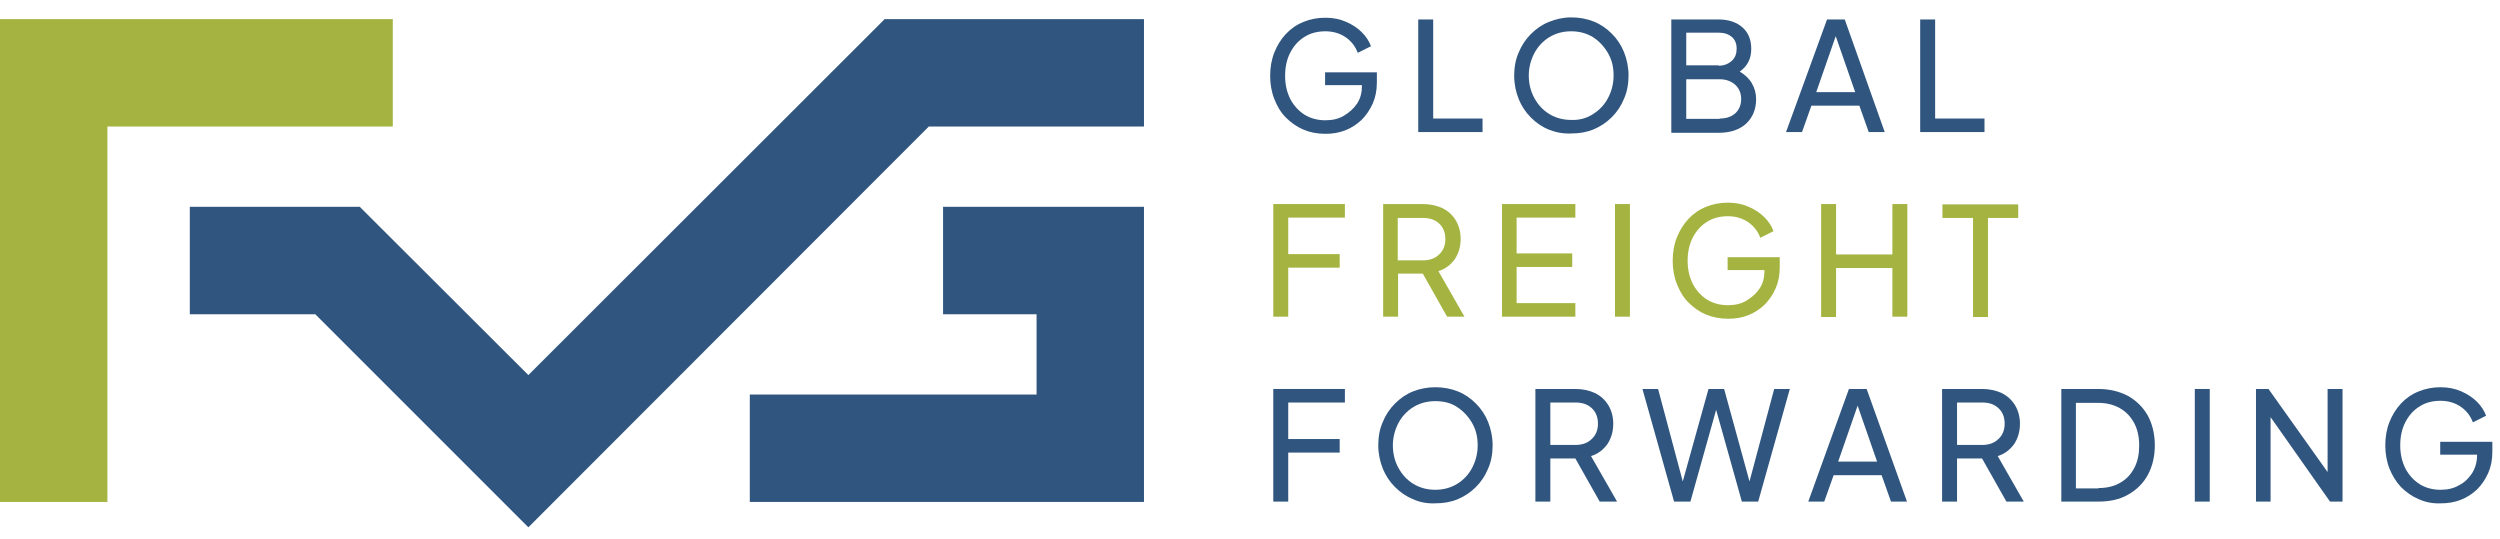
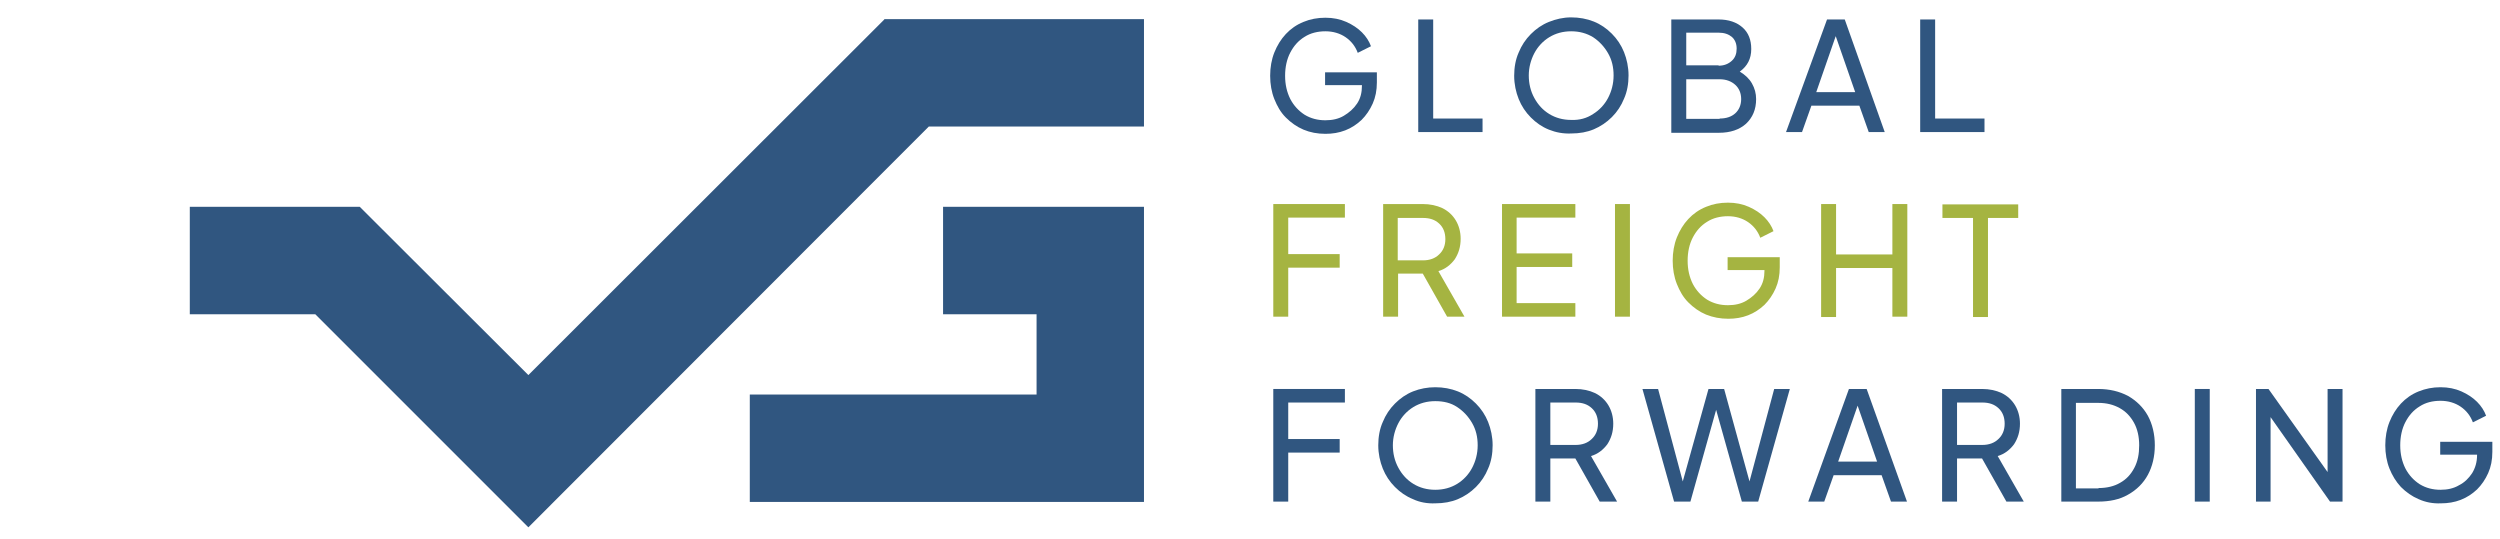
<svg xmlns="http://www.w3.org/2000/svg" enable-background="new 0 0 719.2 155.1" viewBox="0 0 719.2 155.1">
-   <path d="m113 36.4v-30.9h-113v138.9h30.9v-108z" fill="#a5b441" />
  <g fill="#305680">
    <path d="m329.1 36.4v-30.9h-74.7v.1l-102.4 102.3-48.5-48.4h-48.9v30.9h36.1l39.4 39.4 21.9 21.9 115.2-115.3z" />
    <path d="m271.3 59.5v30.9h26.9v23.1h-82.5v30.9h113.4v-84.9z" />
    <path d="m375 37.3c-1.9-.8-3.6-2-5.1-3.5s-2.5-3.3-3.3-5.3-1.2-4.3-1.2-6.7.4-4.7 1.2-6.7 1.9-3.8 3.3-5.3 3.1-2.7 5.1-3.5c1.9-.8 4-1.2 6.3-1.2 2.2 0 4.2.4 6 1.2s3.3 1.8 4.5 3 2.1 2.6 2.6 4l-3.8 1.9c-.7-1.9-1.9-3.4-3.5-4.5s-3.6-1.7-5.8-1.7-4.3.5-6 1.6c-1.8 1.1-3.1 2.6-4.1 4.5s-1.5 4.2-1.5 6.7.5 4.7 1.5 6.7c1 1.9 2.4 3.4 4.1 4.5 1.8 1.1 3.8 1.6 6 1.6 2 0 3.8-.4 5.3-1.3s2.8-2 3.8-3.5 1.4-3.2 1.4-5.1v-.2h-10.6v-3.7h14.9v2.9c0 2.3-.4 4.3-1.2 6.1s-1.9 3.4-3.2 4.7c-1.4 1.3-2.9 2.3-4.7 3s-3.7 1-5.7 1c-2.3-0-4.4-.4-6.3-1.2z" />
    <path d="m408 5.6h4.3v28.5h14.2v3.9h-18.5z" />
    <g enable-background="new">
      <path d="m445.6 37.3c-2-.8-3.7-2-5.2-3.5s-2.7-3.3-3.5-5.3-1.3-4.3-1.3-6.7.4-4.7 1.3-6.7c.8-2 2-3.8 3.5-5.3s3.2-2.7 5.2-3.5 4.1-1.3 6.4-1.3 4.5.4 6.5 1.2 3.7 2 5.2 3.5 2.7 3.3 3.5 5.3 1.3 4.3 1.3 6.7-.4 4.7-1.3 6.7c-.8 2-2 3.8-3.5 5.3s-3.3 2.7-5.2 3.5-4.1 1.2-6.5 1.2c-2.3.1-4.4-.3-6.4-1.1zm12.7-4.5c1.8-1.1 3.3-2.7 4.3-4.6s1.6-4.1 1.6-6.5-.5-4.5-1.6-6.4-2.5-3.4-4.3-4.6c-1.8-1.1-3.9-1.7-6.3-1.7s-4.5.6-6.3 1.7-3.3 2.7-4.3 4.6-1.6 4.1-1.6 6.4.5 4.5 1.6 6.5 2.5 3.5 4.3 4.6 3.9 1.7 6.3 1.7c2.4.1 4.5-.5 6.3-1.7z" />
      <path d="m480.8 5.6h13.6c2.9 0 5.2.8 6.9 2.3s2.5 3.6 2.5 6.2c0 2.8-1.1 4.9-3.3 6.5 1.5.9 2.7 2 3.5 3.4s1.2 2.9 1.2 4.5c0 3-1 5.3-2.9 7.1-1.9 1.7-4.5 2.6-7.8 2.6h-13.7zm13.6 13.3c1.6 0 2.8-.5 3.8-1.4s1.4-2.1 1.4-3.5c0-1.5-.5-2.6-1.4-3.4-1-.8-2.2-1.2-3.8-1.2h-9.3v9.4h9.3zm.3 15.2c1.9 0 3.4-.5 4.5-1.5s1.7-2.4 1.7-4.1-.6-3.1-1.7-4.1-2.6-1.6-4.5-1.6h-9.6v11.4h9.6z" />
      <path d="m525.6 5.6h5.1l11.5 32.4h-4.6l-2.7-7.6h-13.8l-2.7 7.6h-4.6zm8.1 20.9-5.6-16.1-5.6 16.1z" />
      <path d="m552.4 5.6h4.3v28.5h14.2v3.9h-18.5z" />
    </g>
  </g>
  <g enable-background="new" fill="#a5b441">
    <path d="m366.3 58.7h20.6v3.9h-16.3v10.5h14.8v3.9h-14.8v14.1h-4.3z" />
    <path d="m397.8 58.7h11.5c2.1 0 4 .4 5.7 1.2 1.6.8 2.9 2 3.8 3.5s1.4 3.3 1.4 5.3c0 2.3-.6 4.2-1.7 5.9-1.2 1.6-2.7 2.8-4.7 3.4l7.5 13.1h-5l-7-12.4h-7.1v12.4h-4.3v-32.4zm11.6 16.2c1.9 0 3.5-.6 4.6-1.7 1.2-1.1 1.8-2.6 1.8-4.4 0-1.9-.6-3.4-1.8-4.5s-2.7-1.6-4.6-1.6h-7.3v12.2z" />
    <path d="m432.1 58.7h21.1v3.9h-16.9v10.3h16v3.9h-16v10.4h16.9v3.9h-21.1z" />
    <path d="m464.6 58.7h4.3v32.4h-4.3z" />
    <path d="m490.8 90.5c-1.9-.8-3.6-2-5.1-3.5s-2.5-3.3-3.3-5.3-1.2-4.3-1.2-6.7.4-4.7 1.2-6.7 1.9-3.8 3.3-5.3 3.1-2.7 5.1-3.5c1.9-.8 4-1.2 6.3-1.2 2.2 0 4.2.4 6 1.2s3.3 1.8 4.5 3 2.1 2.6 2.6 4l-3.8 1.9c-.7-1.9-1.9-3.4-3.5-4.5s-3.6-1.7-5.8-1.7-4.3.5-6 1.6c-1.8 1.1-3.1 2.6-4.1 4.5s-1.5 4.2-1.5 6.7.5 4.7 1.5 6.7c1 1.9 2.4 3.4 4.1 4.5 1.8 1.1 3.8 1.6 6 1.6 2 0 3.8-.4 5.3-1.3s2.8-2 3.8-3.5 1.4-3.2 1.4-5.1v-.2h-10.6v-3.7h15v2.9c0 2.3-.4 4.3-1.2 6.1s-1.9 3.4-3.2 4.7c-1.4 1.3-2.9 2.3-4.7 3s-3.7 1-5.7 1c-2.3 0-4.4-.4-6.4-1.2z" />
    <path d="m523.9 58.7h4.3v14.5h16.2v-14.5h4.3v32.4h-4.3v-14h-16.2v14.1h-4.3z" />
    <path d="m567.6 62.7h-8.8v-3.9h21.8v3.9h-8.7v28.5h-4.3z" />
  </g>
  <path d="m366.3 111.9h20.6v3.9h-16.3v10.5h14.8v3.9h-14.8v14.1h-4.3z" fill="#305680" />
  <path d="m406.5 143.6c-2-.8-3.7-2-5.2-3.5s-2.7-3.3-3.5-5.3-1.3-4.3-1.3-6.7.4-4.7 1.3-6.7c.8-2 2-3.8 3.5-5.3s3.2-2.7 5.2-3.5 4.2-1.2 6.4-1.2c2.3 0 4.5.4 6.5 1.2s3.7 2 5.2 3.5 2.7 3.3 3.5 5.3 1.3 4.3 1.3 6.7-.4 4.7-1.3 6.7c-.8 2-2 3.8-3.5 5.3s-3.3 2.7-5.2 3.5-4.1 1.2-6.5 1.2c-2.3.1-4.5-.3-6.4-1.2zm12.7-4.4c1.8-1.1 3.3-2.7 4.3-4.6s1.6-4.1 1.6-6.5-.5-4.5-1.6-6.4-2.5-3.4-4.3-4.6-3.9-1.7-6.3-1.7-4.5.6-6.3 1.7-3.3 2.7-4.3 4.6-1.6 4.1-1.6 6.4.5 4.5 1.6 6.5 2.5 3.5 4.3 4.6 3.9 1.7 6.3 1.7 4.5-.6 6.3-1.7z" fill="#305680" />
  <path d="m441.7 111.9h11.5c2.1 0 4 .4 5.7 1.2 1.6.8 2.9 2 3.8 3.5s1.4 3.3 1.4 5.3c0 2.3-.6 4.2-1.7 5.9-1.2 1.6-2.7 2.8-4.7 3.4l7.5 13.1h-5l-7-12.4h-7.2v12.4h-4.3zm11.6 16.1c1.9 0 3.5-.6 4.6-1.7 1.2-1.1 1.8-2.6 1.8-4.4 0-1.9-.6-3.4-1.8-4.5s-2.7-1.6-4.6-1.6h-7.3v12.2z" fill="#305680" />
  <path d="m472.5 111.9h4.5l7.1 26.6 7.4-26.6h4.5l7.3 26.6 7.1-26.6h4.5l-9.1 32.4h-4.7l-7.4-26.4-7.4 26.4h-4.7z" fill="#305680" />
  <g enable-background="new" fill="#305680">
    <path d="m531.9 111.9h5.1l11.6 32.4h-4.6l-2.7-7.6h-13.8l-2.7 7.6h-4.6zm8.1 20.9-5.6-16.1-5.6 16.1z" />
    <path d="m558.7 111.9h11.5c2.1 0 4 .4 5.7 1.2 1.6.8 2.9 2 3.8 3.5s1.4 3.3 1.4 5.3c0 2.3-.6 4.2-1.7 5.9-1.2 1.6-2.7 2.8-4.7 3.4l7.5 13.1h-5l-7-12.4h-7.2v12.4h-4.3zm11.6 16.1c1.9 0 3.5-.6 4.6-1.7 1.2-1.1 1.8-2.6 1.8-4.4 0-1.9-.6-3.4-1.8-4.5s-2.7-1.6-4.6-1.6h-7.3v12.2z" />
    <path d="m593 111.9h10.6c3.3 0 6.1.7 8.6 2 2.4 1.4 4.3 3.2 5.7 5.7 1.3 2.4 2 5.3 2 8.5s-.7 6.1-2 8.5-3.2 4.3-5.7 5.7c-2.4 1.4-5.3 2-8.6 2h-10.6zm10.7 28.5c2.4 0 4.5-.5 6.2-1.5 1.8-1 3.1-2.4 4.1-4.3s1.4-4 1.4-6.5-.5-4.7-1.5-6.5-2.3-3.2-4.1-4.2-3.8-1.5-6.2-1.5h-6.4v24.6h6.5z" />
    <path d="m631.4 111.9h4.3v32.4h-4.3z" />
    <path d="m649 111.9h3.6l17 23.9v-23.9h4.3v32.4h-3.6l-17.1-24.3v24.3h-4.2z" />
    <path d="m695.8 143.6c-1.9-.8-3.6-2-5.1-3.5-1.4-1.5-2.5-3.3-3.3-5.3s-1.2-4.3-1.2-6.7.4-4.7 1.2-6.7 1.9-3.8 3.3-5.3 3.1-2.7 5.1-3.5 4-1.2 6.3-1.2c2.2 0 4.2.4 6 1.2s3.3 1.8 4.5 3 2.1 2.6 2.6 4l-3.8 1.9c-.7-1.9-1.9-3.4-3.5-4.5s-3.6-1.7-5.8-1.7c-2.3 0-4.3.5-6 1.6-1.8 1.1-3.1 2.6-4.1 4.5s-1.5 4.2-1.5 6.7.5 4.7 1.5 6.7c1 1.9 2.4 3.4 4.1 4.5 1.8 1.1 3.8 1.6 6 1.6 2 0 3.8-.4 5.3-1.3 1.6-.8 2.8-2 3.8-3.5.9-1.5 1.4-3.2 1.4-5.1v-.2h-10.6v-3.7h15v2.9c0 2.3-.4 4.3-1.2 6.1s-1.9 3.4-3.2 4.7c-1.4 1.3-2.9 2.3-4.7 3s-3.7 1-5.7 1c-2.3.1-4.4-.3-6.4-1.2z" />
  </g>
</svg>